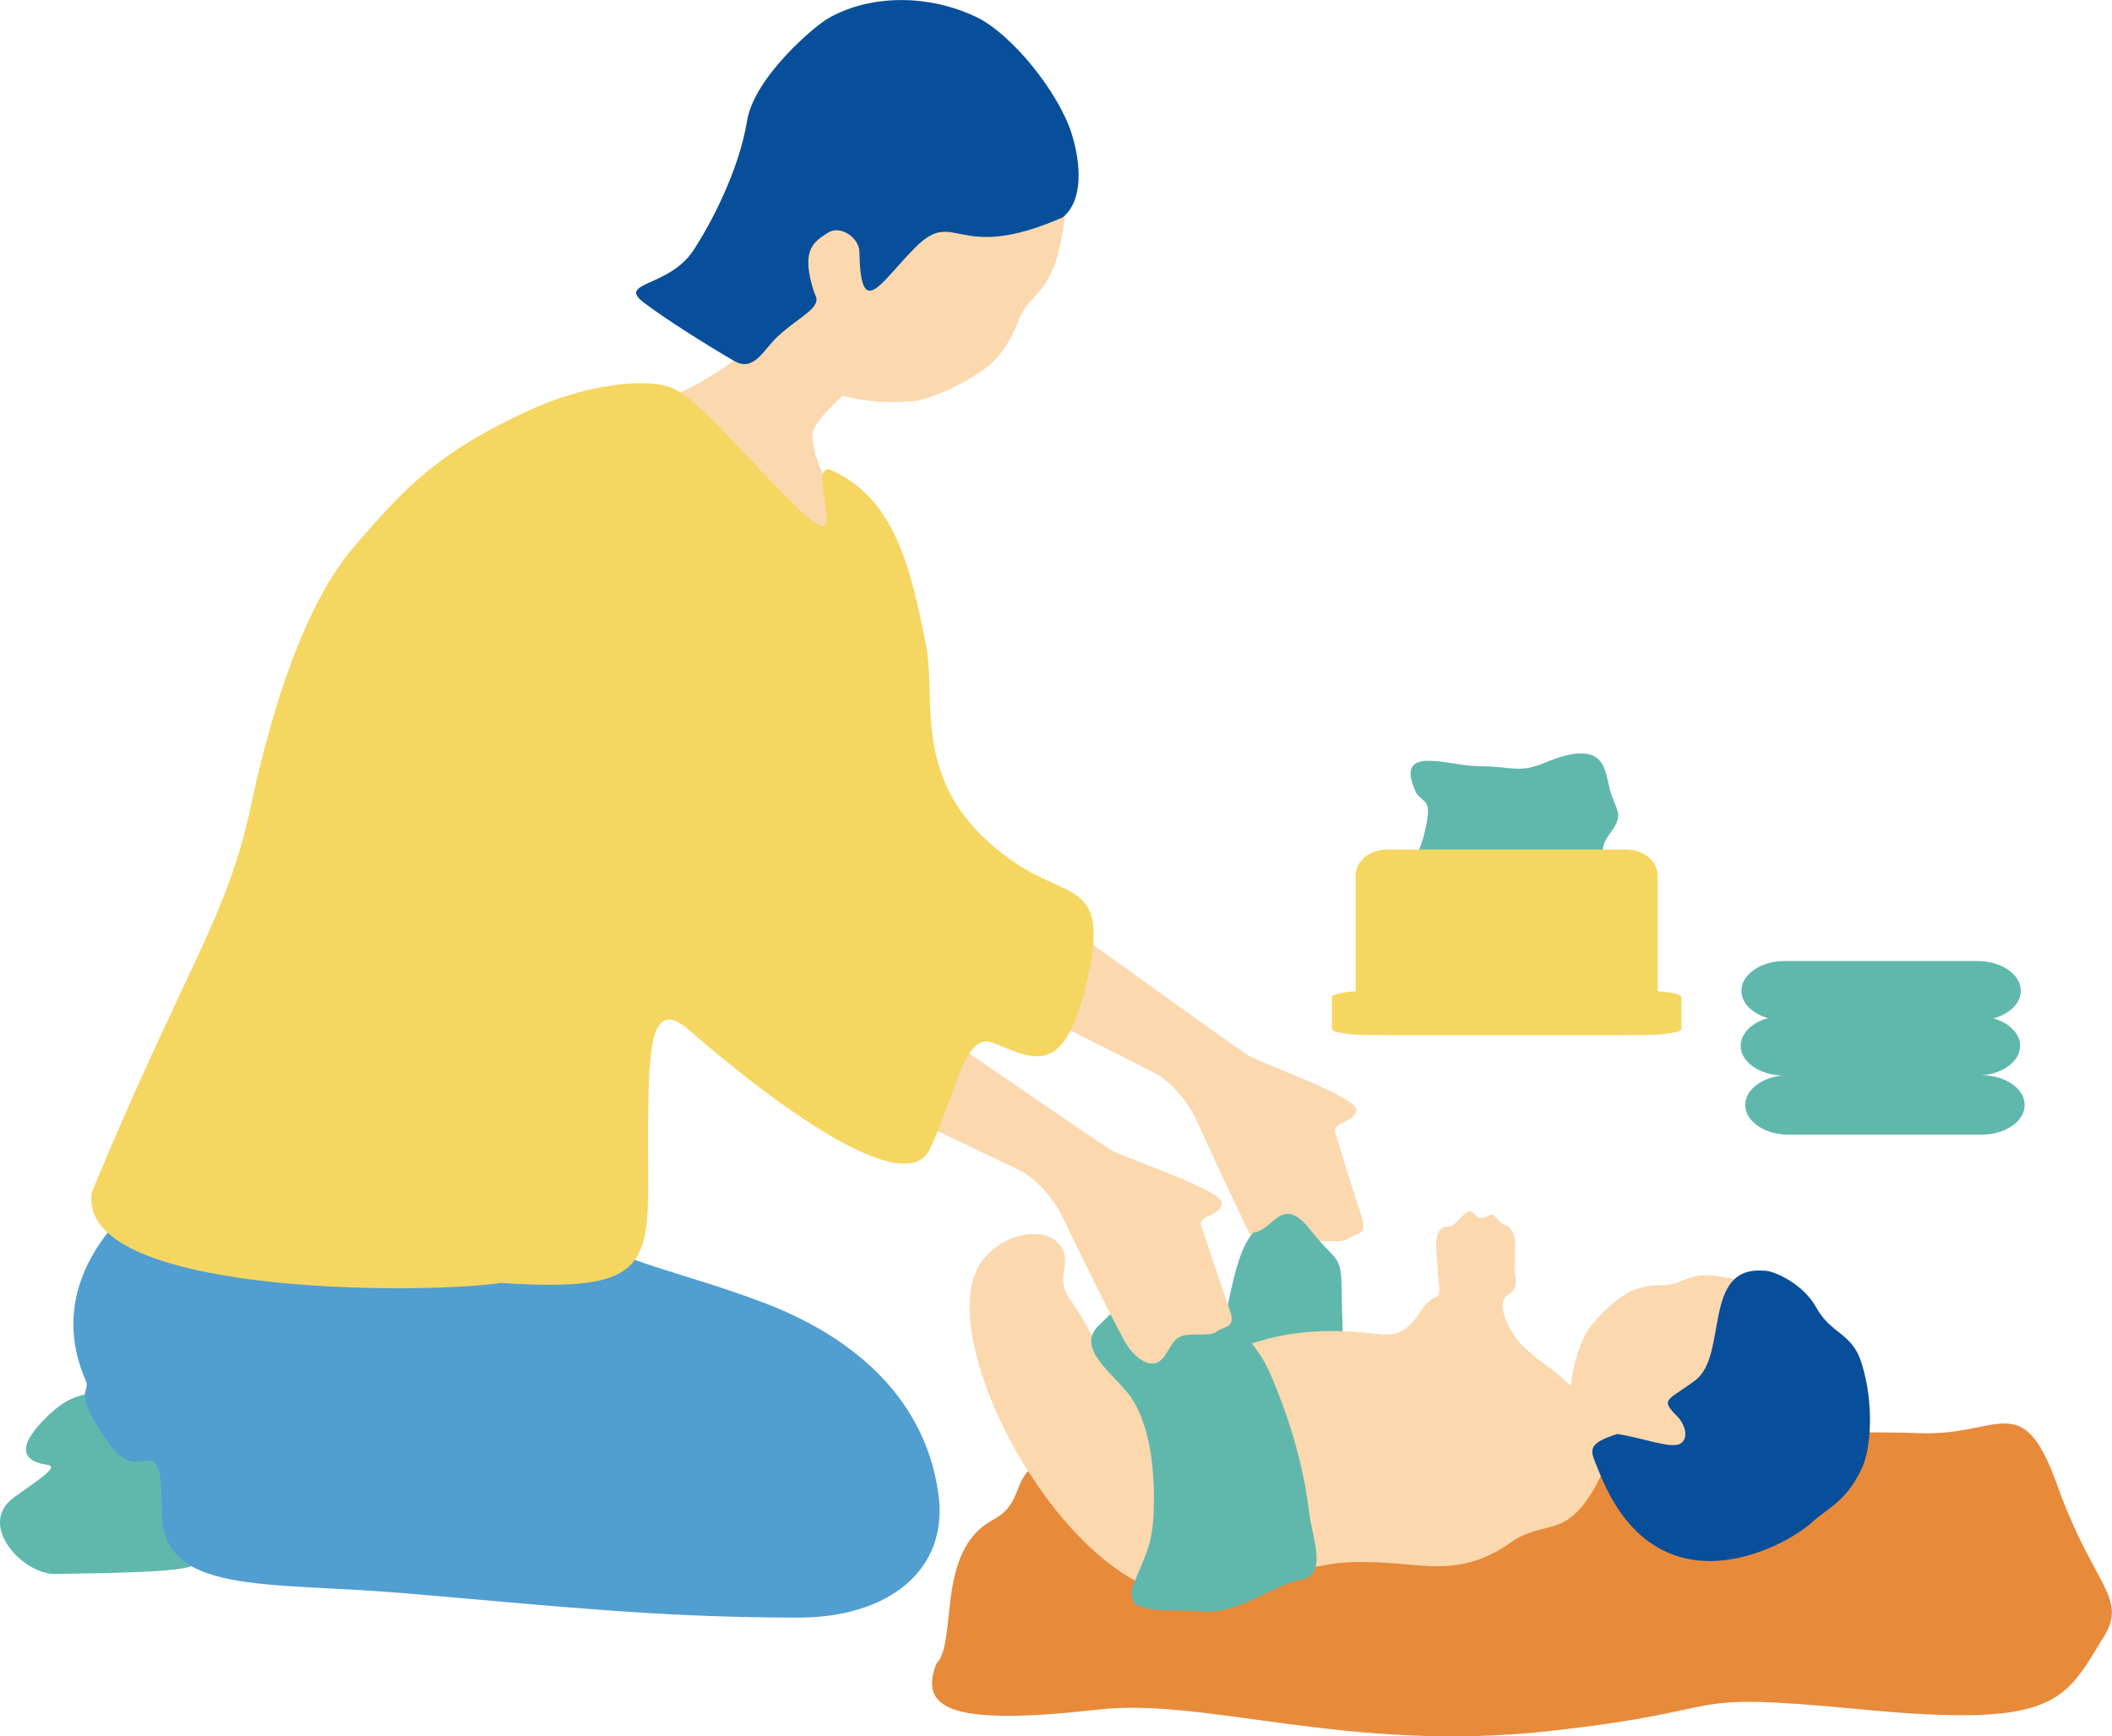
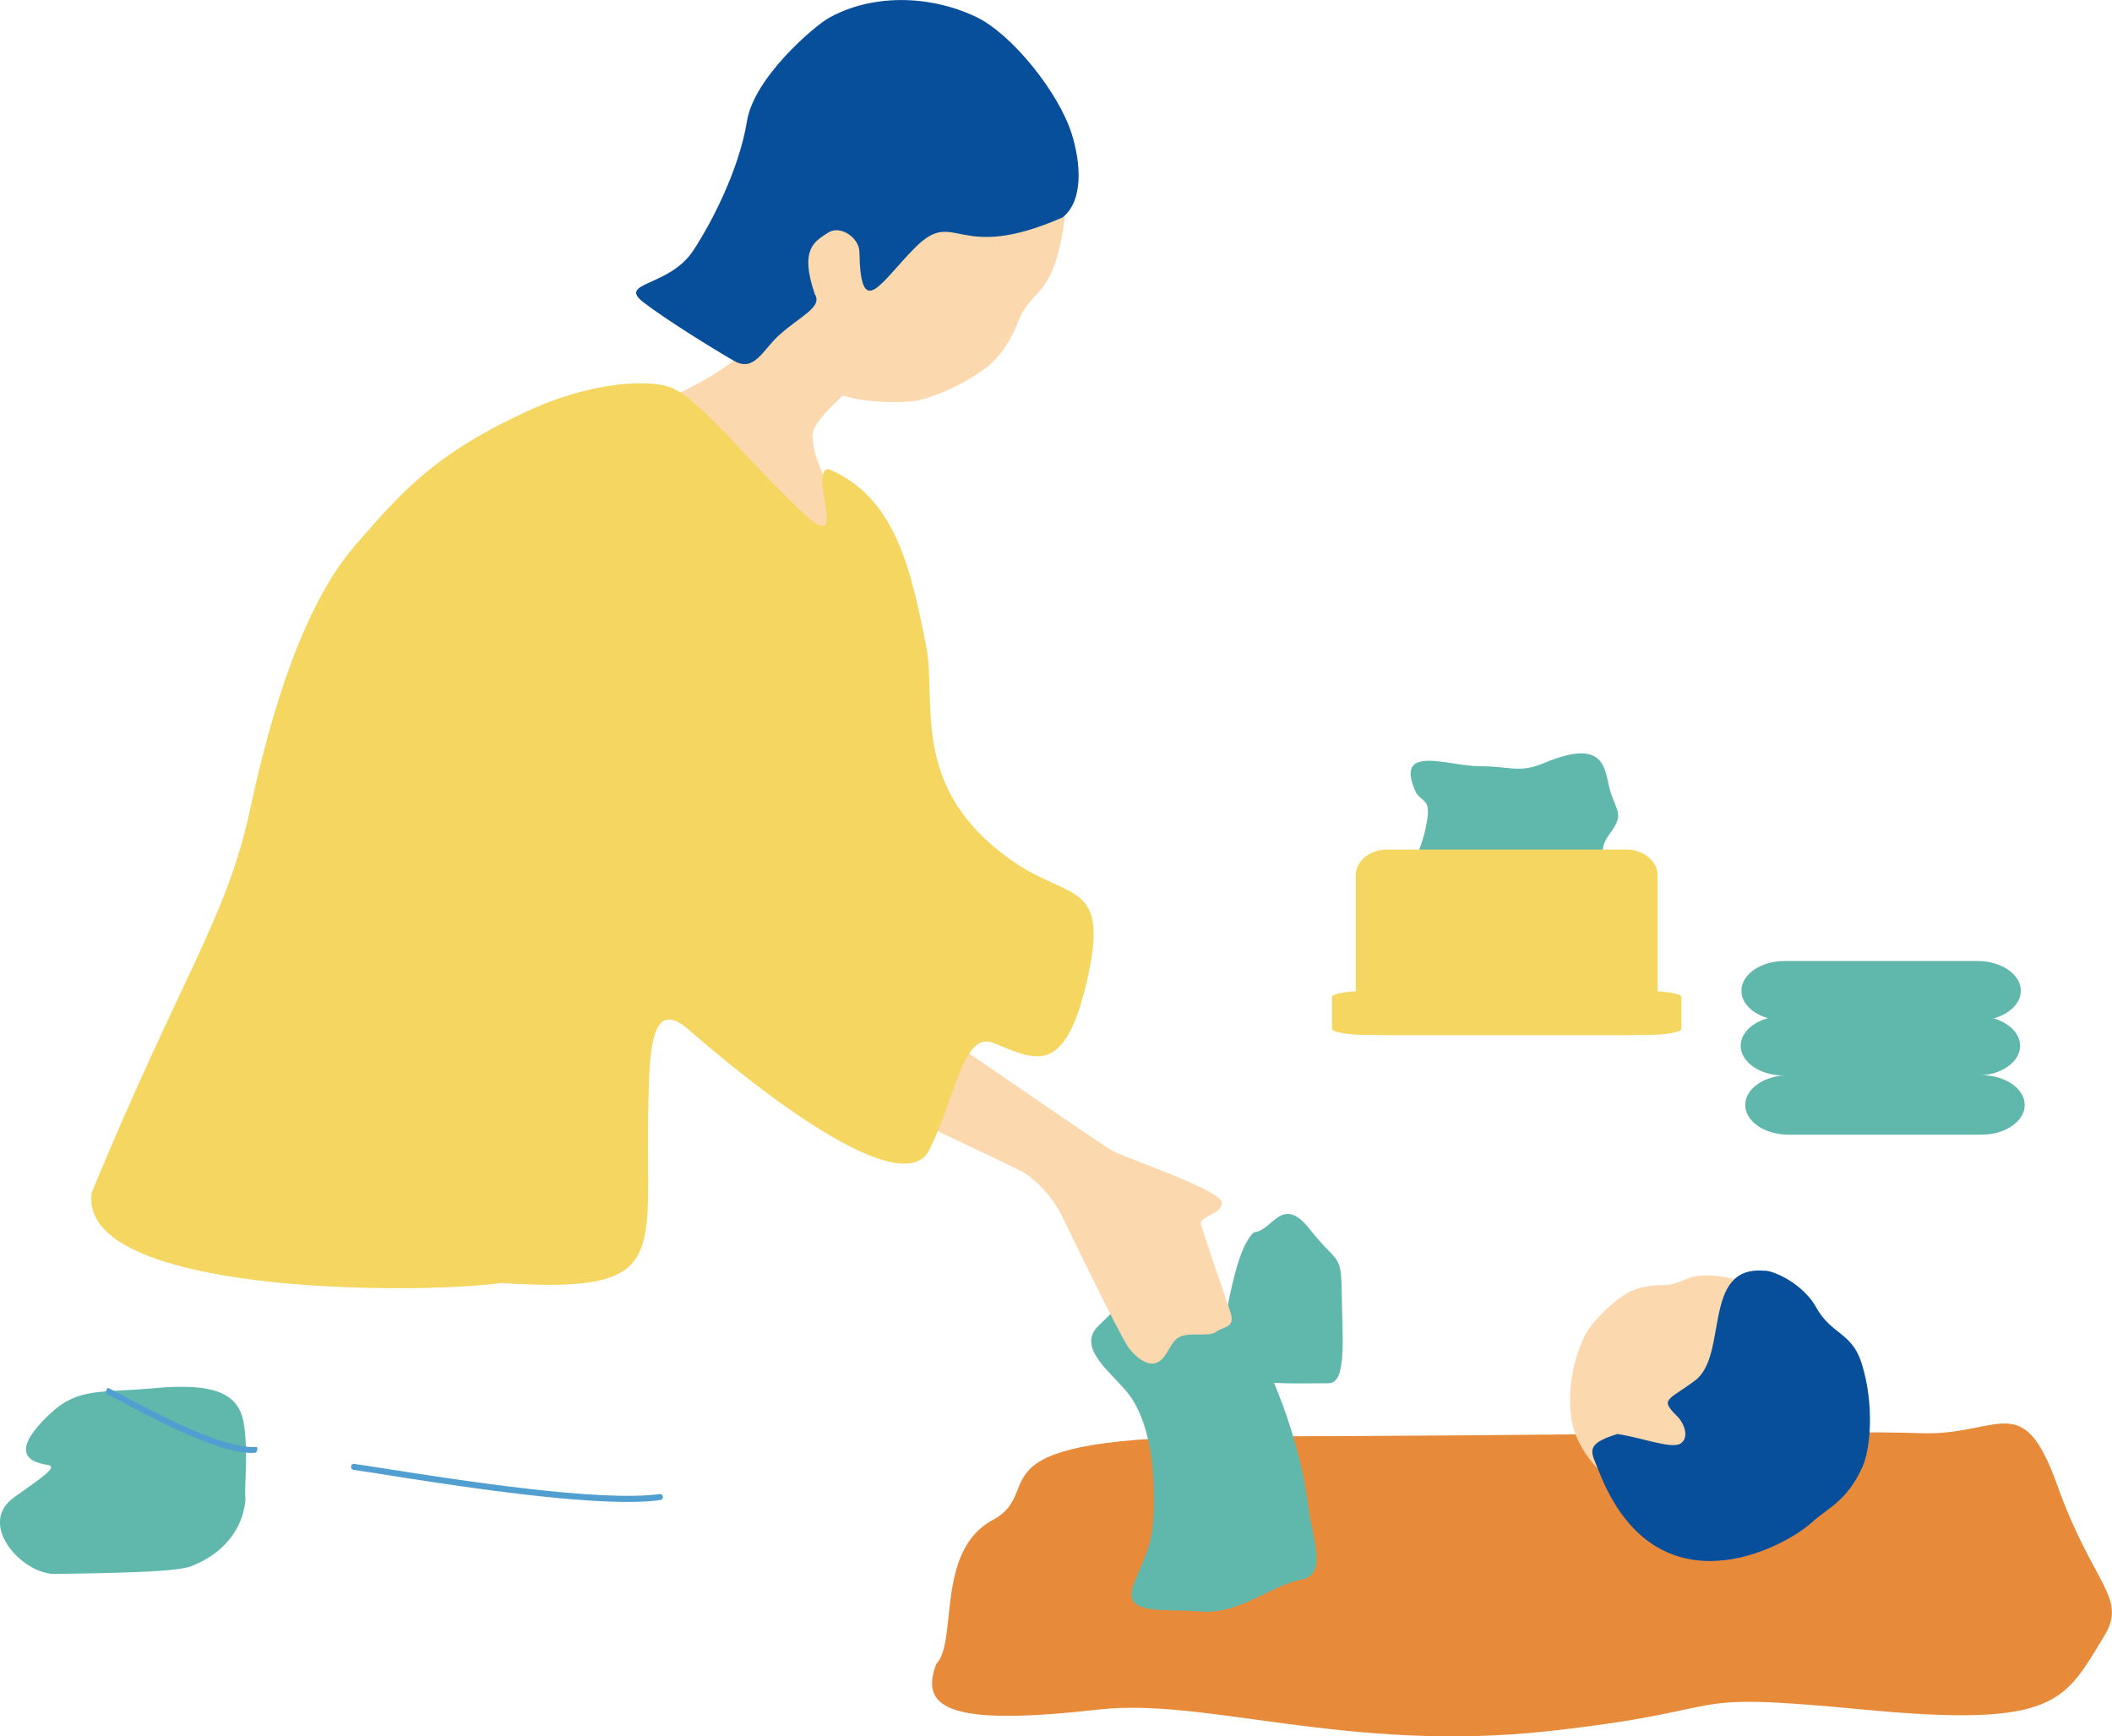
<svg xmlns="http://www.w3.org/2000/svg" id="Layer_2" data-name="Layer 2" viewBox="0 0 148.51 122.1">
  <defs>
    <style>
      .cls-1 {
        fill: #f5d660;
      }

      .cls-2 {
        fill: #fbd8ae;
      }

      .cls-3 {
        fill: #60b8ad;
      }

      .cls-4 {
        fill: #084f9b;
      }

      .cls-5 {
        fill: #519ed0;
      }

      .cls-6 {
        fill: #e78a3a;
      }
    </style>
  </defs>
  <g id="_レイヤー_6" data-name="レイヤー 6">
    <g>
      <path class="cls-6" d="M65.82,117.02c1.56-1.53-.08-7.94,3.98-10.13,4.06-2.18-2.5-5.89,17.78-5.89s41.81-.44,47.43-.22c5.62.22,7.18-3.27,9.67,3.71,2.5,6.99,4.94,7.84,3.28,10.56-2.81,4.58-3.28,6.47-17,5.16-13.73-1.31-8.11,0-22.15,1.53-14.04,1.53-24.01-2.37-31.51-1.53-10.18,1.15-12.71.08-11.47-3.19h0Z" />
-       <path class="cls-2" d="M51.64,60.37c1.52,1.04,28.89,14.7,29.73,15.18.84.49,2.07,1.73,2.75,3.2.68,1.47,3.88,8.52,4.49,9.37.62.85,1.49,1.42,2.13.98.65-.44.8-1.42,1.51-1.71s2.05.09,2.54-.29c.49-.38,1.39-.19.99-1.41s-1.73-5.44-1.9-6.11c-.17-.66,1.39-.65,1.5-1.52.11-.87-6.52-3.24-7.58-3.83-1.06-.58-28.63-20.66-29.94-21.42-1.31-.76-6.23,7.54-6.23,7.54h0Z" />
      <path class="cls-3" d="M88.15,86.66c1.37-.1,1.98-2.72,3.95-.22,1.97,2.5,2.22,1.6,2.25,4.53.02,2.93.4,6.32-.93,6.3-1.33-.01-4.29.12-5.75-.29-1.46-.41-2.95,1.84-2.11-1.57.84-3.41,1.25-7.43,2.6-8.75h0Z" />
-       <path class="cls-2" d="M111.15,98.34c-1.68-2.48-4.35-2.83-5.34-5.75-.06-.17-.39-1.14.2-1.52.99-.64.42-1.32.49-1.84s0-1.01.04-1.59c.04-.58-.2-1.35-.69-1.49-.5-.14-.71-.86-1.06-.71-.35.15-.73.41-1.1-.05-.38-.45-.56-.13-1.01.27-.45.41-.38.55-.89.6-.51.05-.56.2-.73.64-.17.44,0,1.71.07,2.8.04.66.16.98,0,1.43-.41.15-.85.54-1.04.81-.6.86-1.22,1.98-2.75,1.9-2.05-.11-9.21-1.6-15.37,4.39-1.87,1.82-4.17-2.54-5.84-5.49-.88-1.55-1.62-1.87-1.3-3.45.62-2.99-3.33-3.34-5.51-.94-5.11,5.32,8.11,28.6,17.4,23.06,3.2-1.91,4.09-.87,6.39-1.34,1.86-.39,4.3-.2,5.96-.05,2.28.21,4.46.35,7.15-1.54,2.4-1.69,3.76-.18,5.87-3.79,1.67-2.86.64-3.58-.95-6.35h0Z" />
      <path class="cls-2" d="M114.87,105.05c-2.66-1.25-4.17-3.49-4.4-5.48-.23-1.99.15-3.93,1.01-5.76.95-1.49,2.51-2.71,3.21-3.02.64-.28,1.43-.42,2.19-.42,1.79.02,1.61-1.27,5.32-.37,1.13.28,6.38,2.17,7.29,7.51.8,4.69-9.06,10.15-14.63,7.52h0Z" />
      <path class="cls-4" d="M124.09,89.35c.79.04,2.75,1.01,3.61,2.57,1.07,1.94,2.52,1.76,3.2,3.93.95,3.02.59,6.11.08,7.26-1.09,2.46-2.48,2.94-3.56,3.93-1.96,1.8-11.01,6.67-15.02-3.65-.48-1.25-1.07-1.82,1.33-2.55,1.72.25,3.81,1.08,4.44.67.63-.41.28-1.4-.23-1.91-1.26-1.26-.66-1.09,1.26-2.53,2.35-1.77.45-8.11,4.87-7.71h0Z" />
      <path class="cls-3" d="M87.94,94.37c.82,1.05,1.17,1.52,2.22,4.33,1.05,2.81,1.64,5.5,1.87,7.49.23,1.99,1.4,4.56-.59,4.91-1.99.35-4.33,2.46-7.02,2.22-2.69-.23-5.62.35-4.68-1.99.94-2.34,1.4-2.81,1.4-5.97s-.58-5.62-1.64-7.14c-1.05-1.52-3.98-3.39-2.22-5.03,1.75-1.64,3.16-3.63,5.38-1.87,2.22,1.75,3.98,2.22,5.27,3.04h0Z" />
      <path class="cls-2" d="M41.8,67.87c1.54,1.01,29.21,14.04,30.06,14.51.85.47,2.11,1.69,2.82,3.14.71,1.45,4.07,8.43,4.7,9.27.64.84,1.52,1.39,2.15.93.64-.46.77-1.44,1.48-1.74.7-.3,2.05.05,2.53-.34.48-.39,1.38-.22.96-1.43-.42-1.21-1.85-5.4-2.04-6.06-.19-.66,1.37-.68,1.46-1.55.09-.87-6.59-3.1-7.67-3.66-1.07-.56-29.09-20.01-30.42-20.74-1.33-.73-6.06,7.68-6.06,7.68h0Z" />
      <path class="cls-2" d="M57.15,30.85c.1,1.78.99,2.19,1.33,5.44.33,3.25.15,6.13-2.58,8.54-2.72,2.41-3.75,8.37-9.04,4.15-5.3-4.22-8.36-8.55-10.13-12.17-1.78-3.61-1.72-4.89,3.15-6.44,4.87-1.55,6.88-2,10.14-3.94,3.25-1.93,5.13-5.01,6.75-3.83,1.62,1.18,4.24,2.94,3.59,3.99-.65,1.05-3.55,3.08-3.2,4.25h0Z" />
      <path class="cls-2" d="M51.93,18.34c.21,4.14,2.26,7.21,4.67,8.46,2.4,1.26,5.05,1.67,7.83,1.39,2.38-.55,4.74-2.06,5.49-2.84.69-.72,1.28-1.7,1.67-2.73.91-2.39,2.45-1.54,3.23-6.92.24-1.63.56-9.53-5.74-13.28-5.54-3.29-17.57,7.24-17.14,15.91h0Z" />
      <path class="cls-4" d="M74.74,15.27c1.42-1.14,1.3-3.73.6-5.92-.92-2.87-4.2-6.98-6.72-8.17-3.34-1.58-7.39-1.59-10.37.1-.99.56-5.22,4.16-5.72,7.22-.58,3.53-2.56,7.27-3.79,9.13-1.7,2.57-5.37,2.19-3.48,3.64,1.51,1.16,4.82,3.23,6.38,4.12,1.39.79,2.02-.79,3.08-1.76,1.54-1.42,3.16-2.01,2.57-2.96-1.09-3.19.02-3.7.91-4.29.88-.6,2.22.34,2.23,1.33.09,4.88,1.43,2.22,3.89-.27,2.92-2.95,2.83,1.17,10.42-2.16h0Z" />
      <path class="cls-3" d="M17.26,105.44c-.1,1.45-.97,3.59-3.83,4.7-1.18.46-6.6.48-9.56.54-2.27.04-5.53-3.48-2.89-5.38,1.89-1.36,3.18-2.17,2.36-2.29-1.81-.26-2.26-1.28.12-3.54,2.04-1.94,3.57-1.5,7.34-1.85,4.39-.41,6.05.41,6.36,2.58.31,2.17,0,4.25.1,5.24h0Z" />
-       <path class="cls-5" d="M30.37,82.58s7.06,1.84,10.18,4.02c3.12,2.18,7.42,2.84,13.11,4.99,5.77,2.18,11.31,6.29,12.32,13.42.78,5.46-3.59,8.74-9.83,8.74-9.85,0-17.07-.81-27.77-1.72-9.71-.82-17,.16-17-5.72,0-6.45-1.34-1.62-3.55-4.6-2.92-3.96-1.43-3.79-1.79-4.6-2.34-5.32.06-10.54,6.32-14.73,3.02-2.03,9.83-1.23,18.02.2h0Z" />
      <path class="cls-5" d="M16.23,101.96c-2.47-.61-5.83-2.4-7.64-3.37-.47-.25-.85-.45-1.1-.57-.05-.02-.06-.14-.02-.25.04-.11.11-.18.16-.16.25.12.63.32,1.1.58,2.28,1.21,7.01,3.73,9.3,3.56.06,0,.09.08.06.2-.02.11-.09.21-.15.21-.48.04-1.06-.04-1.71-.2h0Z" />
      <path class="cls-1" d="M45.58,78.11c.08-4.02.12-8.07,2.81-5.73,7.25,6.3,15.36,11.75,16.97,8.46,1.89-3.86,2.37-8.37,4.52-7.49,2.94,1.2,4.99,2.39,6.55-4.37,1.62-6.99-1.14-5.68-4.99-8.27-7.64-5.15-5.51-11.28-6.33-15.37-1.05-5.24-2.13-10.39-6.84-12.35-1.53.02,1.61,6.31-1.81,3.08-4.08-3.85-7.37-8.19-9.4-8.86-1.93-.64-6.04-.12-9.89,1.66-6.54,3.01-8.82,5.58-12.23,9.52-2.8,3.24-5.35,9.15-7.33,18.42-1.66,7.78-4.68,11.41-11.15,27.01-1.17,7.18,22.62,7.25,28.78,6.4,11.97.78,10.14-1.84,10.34-12.09h0Z" />
      <path class="cls-3" d="M99.58,55.76c.59.82,1.17.35.59,2.81-.59,2.46-2.57,4.56,0,4.68,2.57.12,5.97.7,8.42.47,2.46-.23,3.98,1.52,4.33-.7.35-2.22-.82-2.93.23-4.33,1.05-1.4.59-1.52.12-2.93-.47-1.4-.12-4.02-4.68-2.11-1.79.75-2.34.23-4.56.23s-6.08-1.64-4.45,1.87h0Z" />
      <path class="cls-1" d="M116.56,70.97c0,1-1,1.81-2.21,1.81h-16.81c-1.22,0-2.21-.82-2.21-1.81v-9.42c0-1,.99-1.81,2.21-1.81h16.81c1.22,0,2.21.82,2.21,1.81v9.42h0Z" />
      <path class="cls-1" d="M118.23,72.35c0,.24-1.15.43-2.56.43h-19.45c-1.41,0-2.56-.19-2.56-.43v-2.24c0-.24,1.15-.43,2.56-.43h19.45c1.41,0,2.56.19,2.56.43v2.24h0Z" />
      <path class="cls-3" d="M142.37,77.7c0,1.15-1.36,2.09-3.03,2.09h-13.59c-1.67,0-3.03-.94-3.03-2.09s1.36-2.09,3.03-2.09h13.59c1.67,0,3.03.94,3.03,2.09h0Z" />
      <path class="cls-3" d="M135.3,78.01c-1.31,0-2.94-.12-4.24-.22l-.82-.06c-1.93-.14-3.24-.04-3.84.03-.14.02-.28-.05-.31-.15-.02-.1.07-.2.22-.21.63-.07,1.99-.17,3.98-.03l.82.06c1.78.14,4.47.34,5.64.13,1.28-.23,1.72-.21,2.27-.17h.23c.15.02.26.11.25.21,0,.1-.1.19-.28.17h-.24c-.51-.04-.89-.06-2.09.15-.41.07-.96.1-1.58.1h0Z" />
      <path class="cls-3" d="M142.05,73.54c0,1.15-1.36,2.09-3.03,2.09h-13.59c-1.67,0-3.03-.94-3.03-2.09s1.36-2.09,3.03-2.09h13.59c1.67,0,3.03.94,3.03,2.09h0Z" />
      <path class="cls-3" d="M134.99,73.85c-1.31,0-2.94-.12-4.25-.22l-.82-.06c-1.93-.14-3.23-.04-3.84.03-.14.02-.28-.05-.31-.15-.02-.1.07-.2.22-.21.63-.07,1.99-.17,3.98-.03l.82.06c1.78.14,4.47.34,5.64.13,1.28-.23,1.72-.21,2.27-.17h.23c.15.02.26.11.25.21,0,.1-.1.19-.28.17h-.24c-.51-.04-.89-.06-2.09.15-.41.07-.96.1-1.58.1h0Z" />
      <path class="cls-3" d="M142.1,69.67c0,1.15-1.36,2.09-3.03,2.09h-13.59c-1.67,0-3.03-.94-3.03-2.09s1.36-2.09,3.03-2.09h13.59c1.67,0,3.03.94,3.03,2.09h0Z" />
-       <path class="cls-3" d="M135.03,69.98c-1.31,0-2.94-.12-4.24-.22l-.82-.06c-1.93-.14-3.23-.04-3.84.03-.14.02-.28-.05-.31-.15-.02-.1.07-.2.22-.21.63-.07,1.99-.17,3.98-.03l.82.06c1.78.14,4.47.34,5.64.13,1.28-.23,1.72-.21,2.27-.17h.23c.15.02.26.11.25.21,0,.1-.1.19-.28.17h-.24c-.51-.04-.89-.06-2.09.15-.41.07-.96.1-1.58.1h0Z" />
      <path class="cls-5" d="M43.15,105.6c-4.91-.14-12.09-1.27-15.96-1.88-1.01-.16-1.82-.29-2.34-.36-.11-.02-.18-.12-.17-.24.02-.12.11-.2.22-.18.53.07,1.34.2,2.35.36,4.86.76,14.98,2.35,19.15,1.76.11-.01.2.07.22.18.01.12-.06.22-.17.24-.88.13-2.01.16-3.29.12h0Z" />
    </g>
  </g>
</svg>